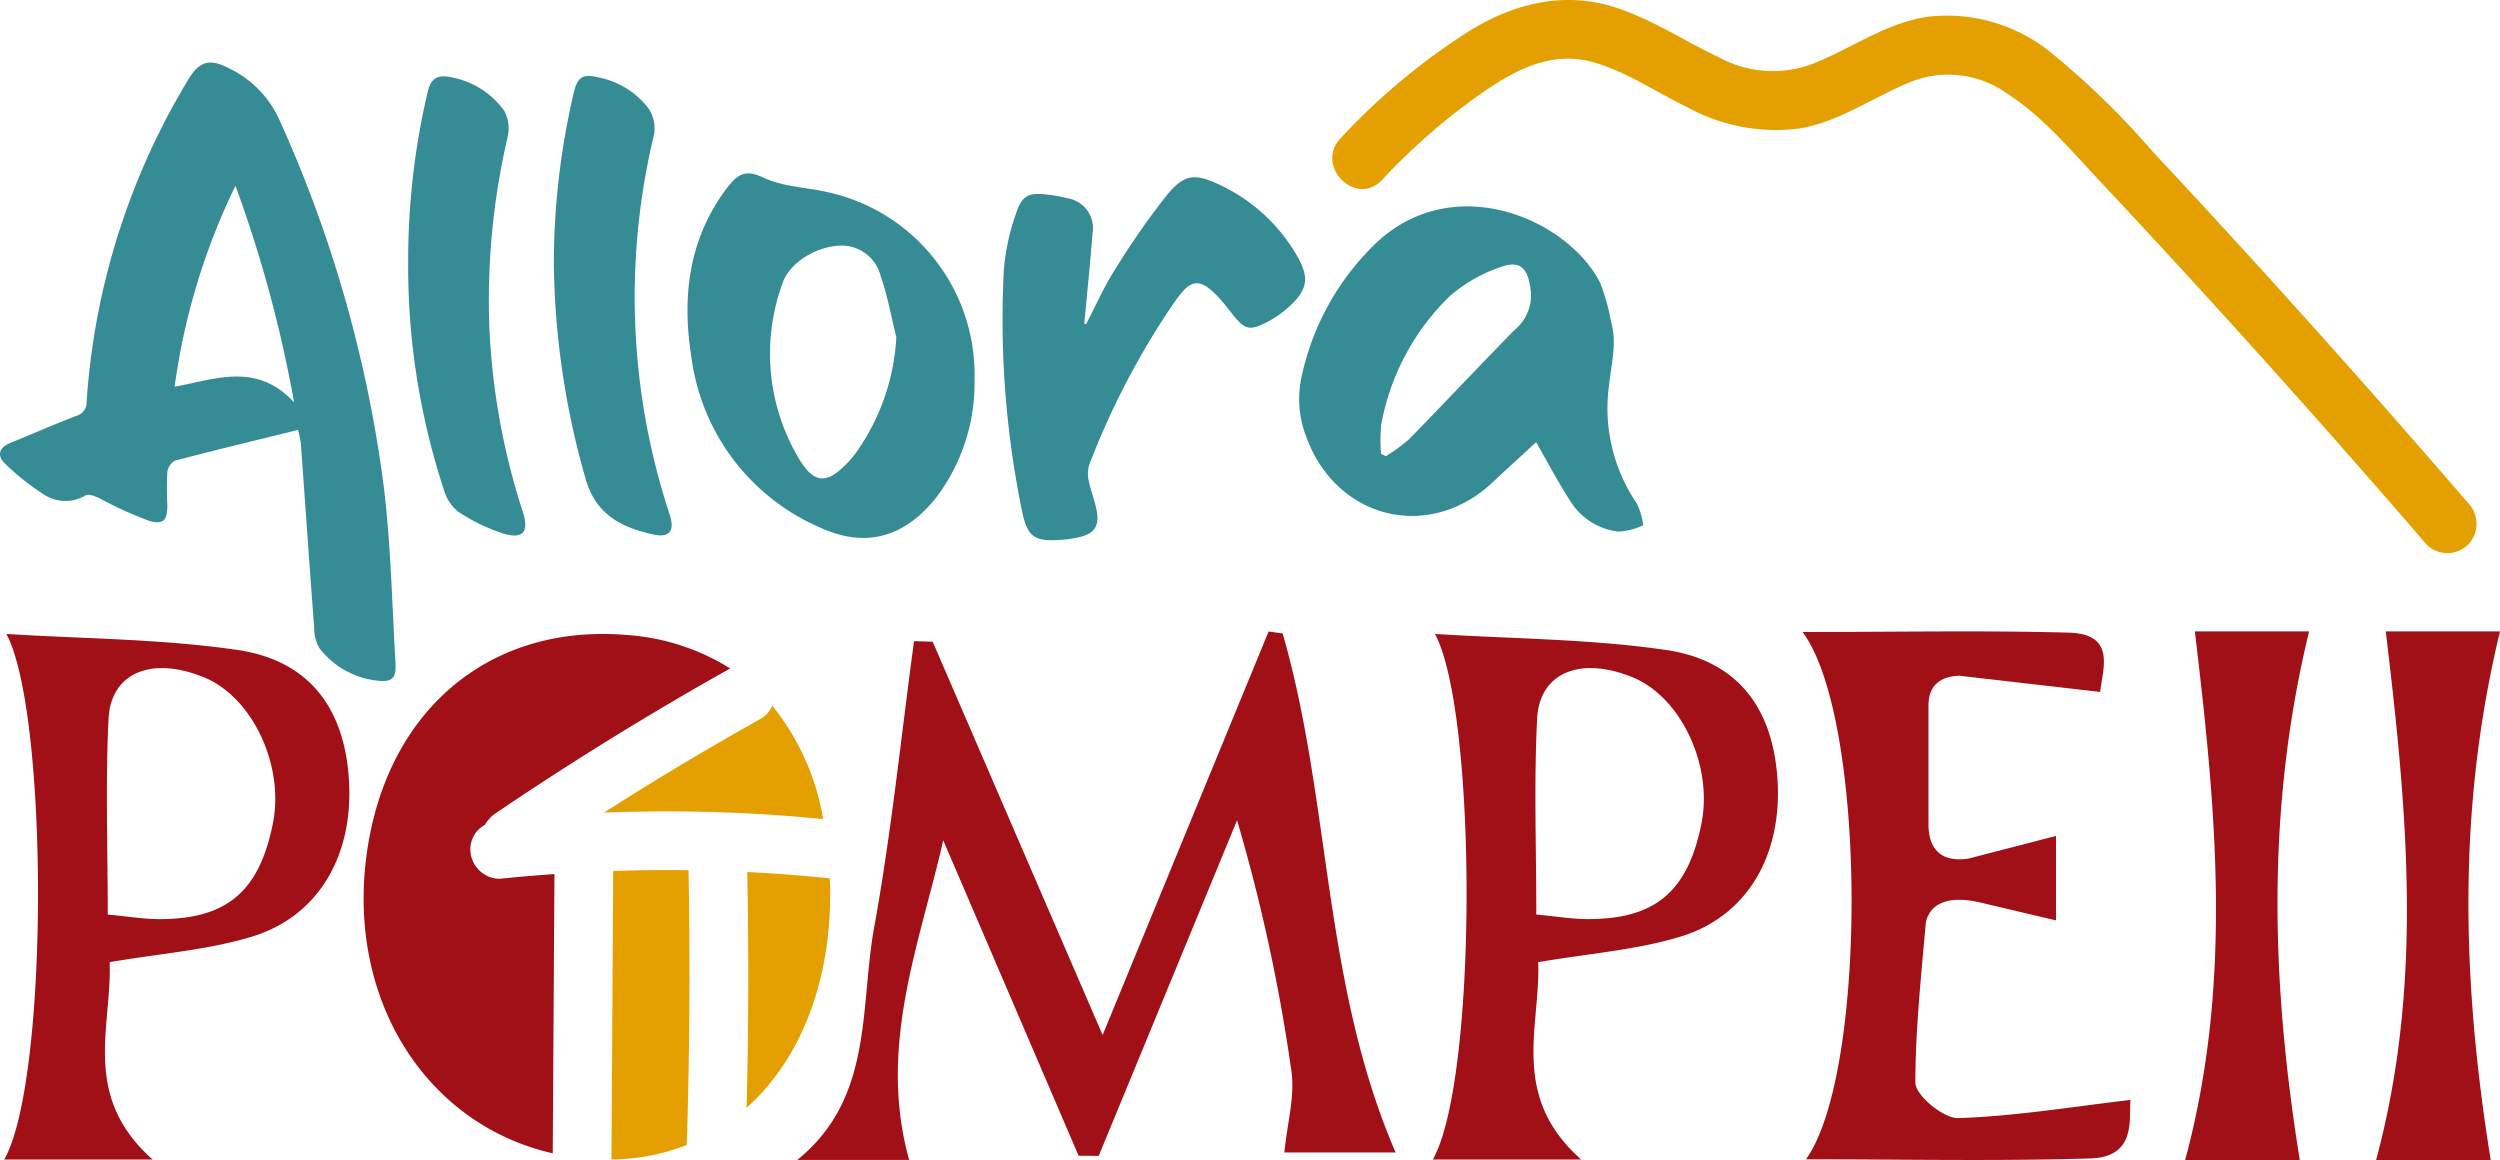
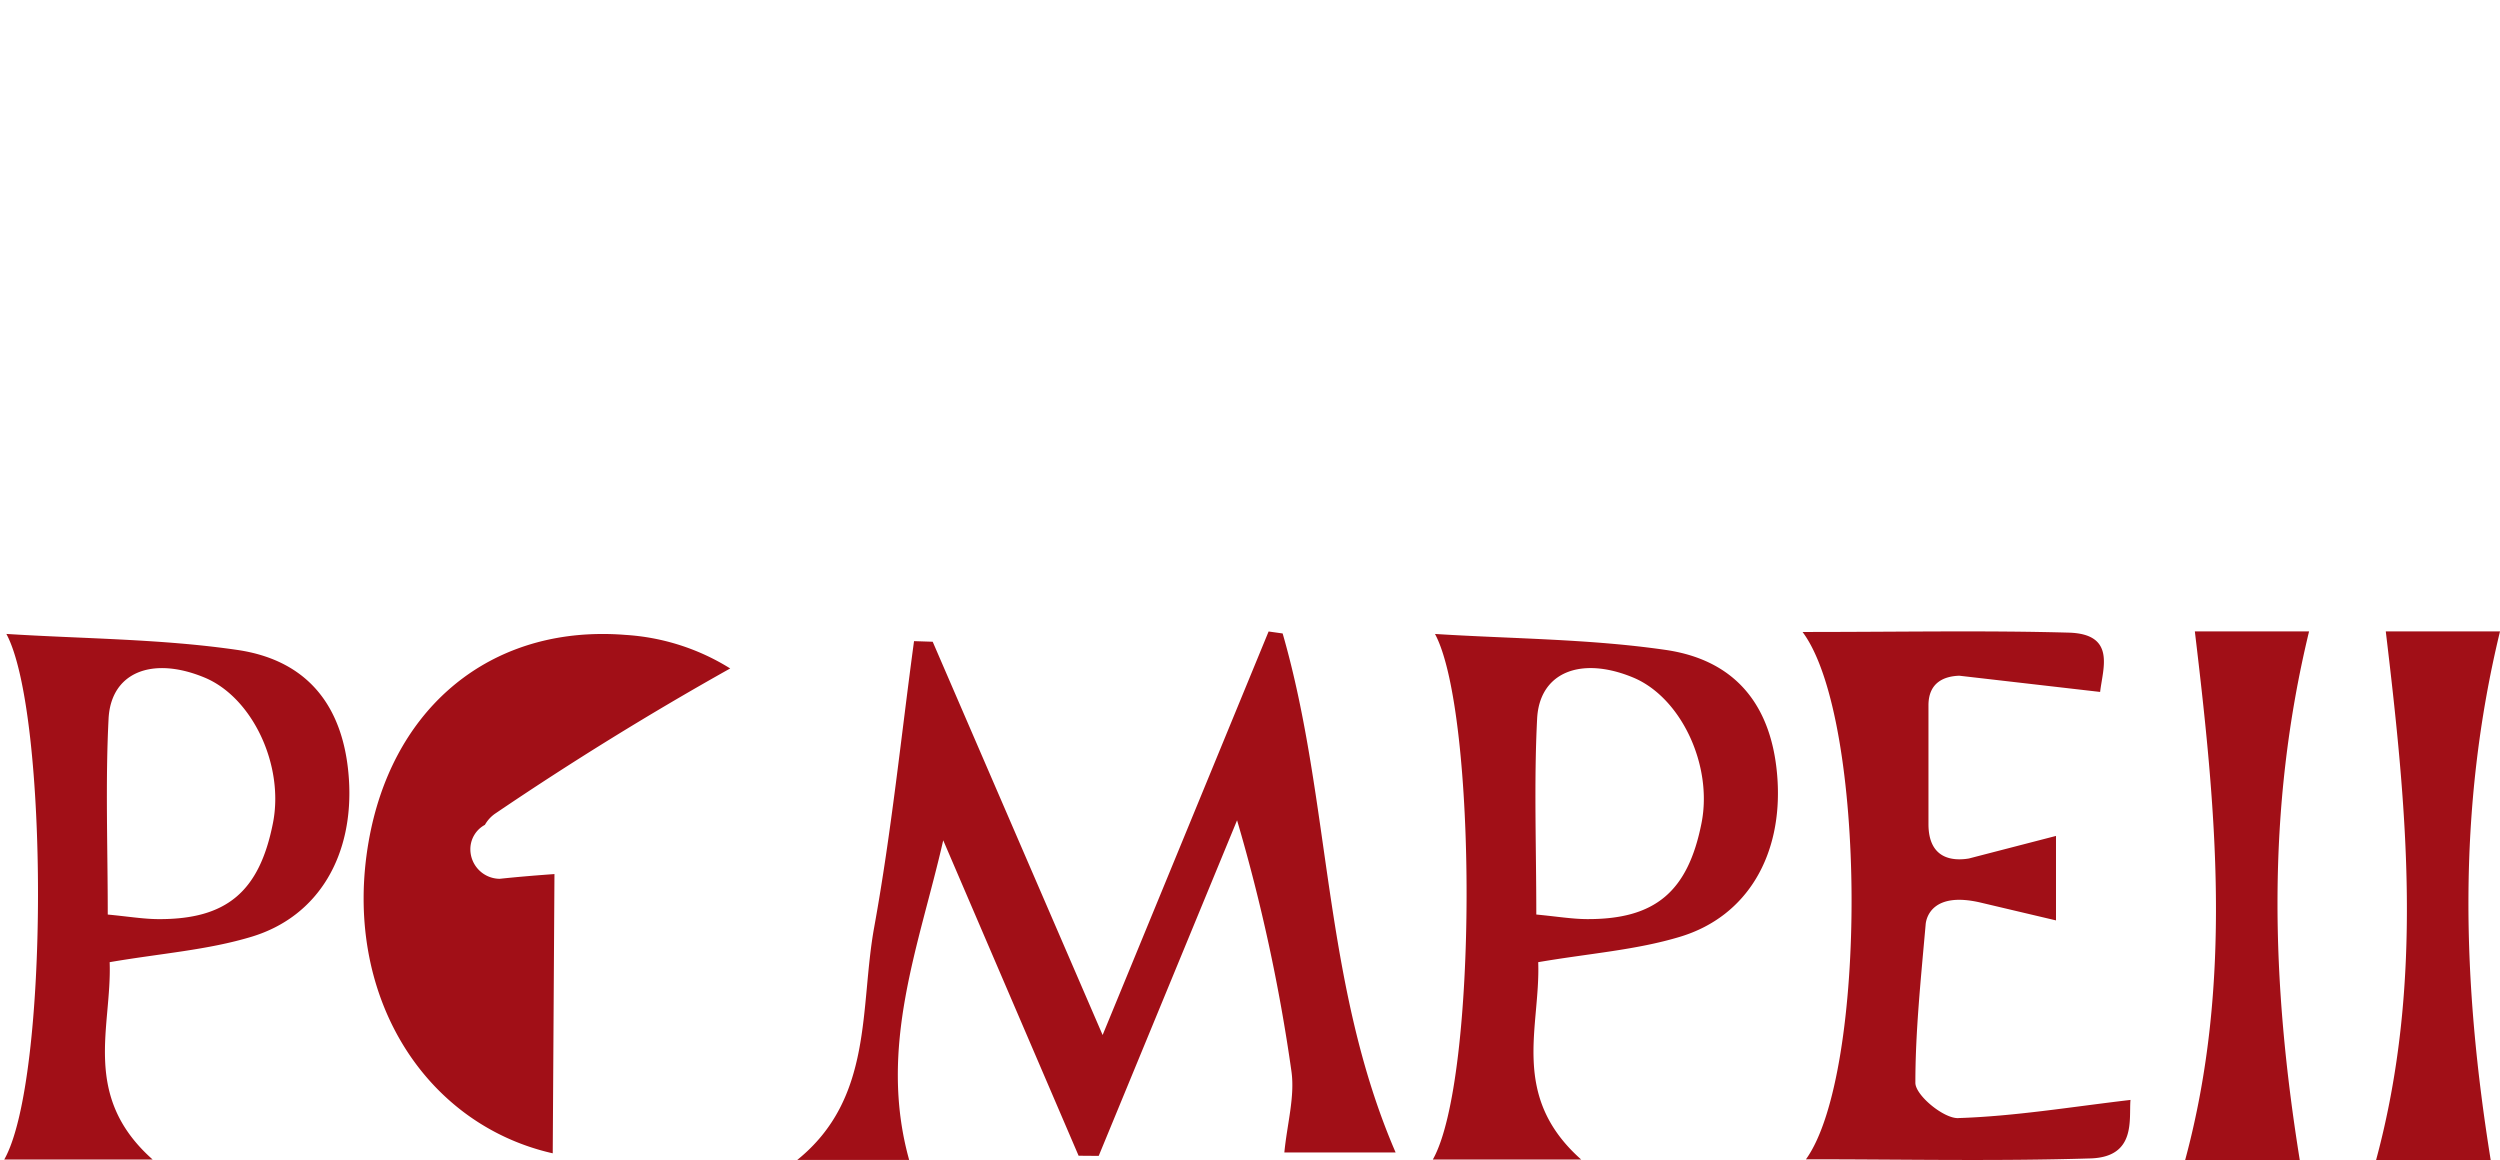
<svg xmlns="http://www.w3.org/2000/svg" version="1.1" viewBox="0 0 1e3 464">
-   <path d="m83.904 25.025c-3.341 0.134-5.913 2.34-8.562 6.736a285.23 285.43 0 0 0-40.689 128.88 5.638 5.642 0 0 1-4.237 5.745c-8.836 3.408-17.516 7.223-26.298 10.79-4.542 1.845-5.438 5.068-2.132 8.241a97.393 97.461 0 0 0 15.347 12.233 15.652 15.663 0 0 0 16.868 0.513c1.232-0.693 3.712 0.27 5.369 1.018a154.35 154.46 0 0 0 20.194 9.197c5.811 1.654 7.251-0.508 7.165-6.612a125.3 125.39 0 0 1 0-12.897 6.1 6.105 0 0 1 2.99-4.594c16.204-4.251 32.489-8.166 49.304-12.304v9e-3a53.368 53.405 0 0 1 1.115 5.302c1.78 24.659 3.486 49.336 5.351 73.99a15.511 15.522 0 0 0 2.114 8.028 33.668 33.691 0 0 0 22.759 12.906c6.2 0.816 7.996-0.766 7.634-6.966-1.386-23.793-1.842-47.719-4.777-71.326a515.34 515.7 0 0 0-41.733-146.14 42.028 42.057 0 0 0-20.76-20.783c-2.739-1.383-5.019-2.046-7.023-1.965zm151.55 5.355c-3.458 0.024-4.909 2.118-6.05 7.108a301.24 301.45 0 0 0-7.872 67.714 324.72 324.94 0 0 0 12.578 85.887c3.99 14.598 14.236 19.782 26.917 22.66 6.802 1.536 8.993-1.319 6.838-7.94a276.94 277.13 0 0 1-6.183-152.27 14.411 14.421 0 0 0-2.371-10.286 33.061 33.084 0 0 0-19.672-12.233c-1.663-0.421-3.031-0.645-4.184-0.637zm-57.469 0.159c-3.827-0.244-5.944 1.83-6.935 6.311a294.42 294.62 0 0 0-7.784 66.865l0.018-9e-3a285.49 285.69 0 0 0 14.303 92.313 16.915 16.927 0 0 0 5.714 8.675 73.513 73.563 0 0 0 17.664 8.613c8.197 2.588 10.749-0.445 8.2-8.444a277.79 277.98 0 0 1-13.419-73.813 287.8 288 0 0 1 7.324-76.318 14.796 14.806 0 0 0-1.46-10.542 33.6 33.623 0 0 0-21.884-13.41c-0.618-0.129-1.196-0.204-1.743-0.239zm121.35 38.823c-3.625-0.006-6.135 2.485-9.438 7.037-14.696 20.244-17.099 43.093-13.295 66.732a86.27 86.33 0 0 0 51.259 67.794c18.292 8.516 33.787 3.993 46.332-11.542a75.632 75.684 0 0 0 15.621-47.427 74.726 74.778 0 0 0-59.857-75.327c-8.283-1.786-16.755-1.908-24.811-5.674-2.286-1.073-4.164-1.59-5.811-1.593zm178.09 1.558c-3.713 0.174-6.803 2.375-10.703 7.17a306.99 307.21 0 0 0-20.831 29.909c-4.37 6.893-7.686 14.453-11.473 21.704v-0.018l-0.699-0.239c1.101-11.951 2.349-23.893 3.255-35.858a12.115 12.123 0 0 0-10.04-14.295 51.077 51.112 0 0 0-7.368-1.354c-7.853-1.079-10.631-0.096-13.135 7.391a89.309 89.371 0 0 0-4.918 22.97 380.29 380.55 0 0 0 7.121 95.252c2.233 11.366 4.918 13.264 16.453 12.33a45.809 45.841 0 0 0 6.369-0.956c6.322-1.423 8.41-4.429 7.174-10.914-0.738-3.852-2.286-7.544-3.061-11.392a12.454 12.463 0 0 1 0.106-6.639 312.71 312.93 0 0 1 31.649-61.501c8.528-12.608 11.554-16.994 24.688-0.035 5.888 7.618 7.459 8.356 15.851 3.824a38.862 38.889 0 0 0 7.014-4.921c8.256-7.233 9.229-12.113 3.6-21.589a69.745 69.793 0 0 0-30.579-27.82c-4.323-2.062-7.585-3.154-10.473-3.018zm-383.24 3.399a512.69 513.04 0 0 1 23.449 86.63c-14.877-16.111-31.189-9.335-47.783-6.249a264.08 264.27 0 0 1 24.334-80.381zm491.91 8.25c-12.118 0.17-24.466 4.325-35.187 14.189a104.11 104.18 0 0 0-30.066 53.003 41.783 41.812 0 0 0 1.627 24.873c12.047 33.192 49.332 42.229 74.779 18.128 5.847-5.543 11.837-10.931 17.213-15.889 4.366 7.595 8.88 16.299 14.241 24.448a26.1 26.118 0 0 0 18.797 11.33 27.599 27.618 0 0 0 9.801-2.54 28.754 28.774 0 0 0-2.592-8.763 67.43 67.477 0 0 1-11.03-47.674c0.842-8.284 3.169-16.379 0.796-24.74a85.926 85.986 0 0 0-4.431-15.862c-8.518-16.64-30.814-30.827-53.948-30.502zm-250.51 15.703a16.109 16.12 0 0 1 16.762 12.419c2.731 7.831 4.172 16.115 6.183 24.2a87.76 87.821 0 0 1-16.338 46.488c-0.675 0.852-1.314 1.703-2.034 2.505-9.538 10.573-14.888 10.016-21.645-2.266a81.719 81.775 0 0 1-5.431-68.502c2.627-7.759 12.92-14.359 22.503-14.844zm269.56 7.55c4.407 0.043 6.283 3.597 7.112 10.055a17.821 17.833 0 0 1-6.439 16.11c-14.203 14.434-28.026 29.243-42.193 43.709a67.661 67.708 0 0 1-9.314 6.798l-1.866-0.956a57.969 58.01 0 0 1 0.124-12.074 95.219 95.285 0 0 1 27.554-51.215 60.601 60.643 0 0 1 19.717-11.277c2.086-0.787 3.838-1.165 5.307-1.151z" fill="#358c94" />
  <path d="m877.94 252.56c8.433 70.726 15.301 140.32-3.874 211.44h45.837c-11.349-70.617-13.612-139.83 3.724-211.44zm76.372 0c8.433 70.726 15.301 140.32-3.874 211.44h45.837c-11.349-70.617-13.613-139.83 3.724-211.44zm-178.55 0.018c-17.572 0.051-35.66 0.212-54.744 0.212 25.814 34.575 26.013 176.71 1.362 210.93 39.048 0 76.473 0.806 113.84-0.354 18.419-0.576 15.286-15.808 15.975-23.395-23.604 2.76-46.194 6.538-68.879 7.258l-0.027 0.018c-5.847 0.19-17.142-9.151-17.142-14.118 0-20.208 2.084-40.43 4.104-63.244 0-0.14 0.027-0.271 0.036-0.407 0.272-2.307 2.582-13.022 22.061-8.418l30.048 7.099v-33.786l-30.048 7.78-4.803 1.248c-6.186 1.029-16.161 0.449-16.161-13.782v-47.48c0-9.381 6.569-11.662 12.348-11.852l56.319 6.488c1.042-9.354 6.484-23.201-12.605-23.722-17.056-0.467-34.112-0.529-51.684-0.478zm-268.32 0.018-66.394 161.41c-24.084-55.748-46.031-106.53-67.968-157.31l-7.466-0.239c-5.167 38.123-9.052 76.485-15.913 114.3-5.888 32.268-0.176 68.503-30.791 93.207h44.749c-12.604-45.361 4.12-85.995 13.631-127.84l54.152 126.17 8.04 0.062 55.346-134.24a702.88 703.37 0 0 1 21.716 100.18c1.504 10.202-1.672 21.096-2.804 32.689h44.51c-29.229-67.604-25.781-140.35-45.191-207.6zm66.544 0.974-9e-3 9e-3c5e-3 3.7e-4 0.014-3.7e-4 0.018 0zm9e-3 9e-3c16.869 31.364 17.115 178.49-0.858 210.22h59.326c-28.681-25.456-16.227-53.061-17.178-78.929 20.416-3.508 39.241-4.849 56.85-10.197 26.92-8.18 40.86-32.781 38.849-63.041-1.898-28.588-16.037-47.497-44.731-51.667-30.424-4.418-61.467-4.439-92.258-6.382zm-571.44 0c16.875 31.343 17.126 178.5-0.849 210.22h59.344c-28.681-25.456-16.236-53.061-17.187-78.929 20.416-3.508 39.241-4.849 56.85-10.197 26.92-8.185 40.842-32.794 38.849-63.05-1.898-28.588-16.037-47.497-44.731-51.667-30.429-4.419-61.479-4.438-92.276-6.382zm237.83 0.018c-47.994 0.264-83.992 31.959-92.913 82.948-10.67 60.996 21.964 113.06 73.621 124.78 0.229-37.229 0.464-74.46 0.69-111.69v-9e-3c-7.301 0.521-14.606 1.119-21.892 1.894a11.825 11.833 0 0 1-11.747-11.746 11.046 11.054 0 0 1 5.82-9.834 13.487 13.496 0 0 1 4.157-4.532c30.455-20.648 61.743-39.977 93.868-57.978l0.097-0.044a89.613 89.675 0 0 0-41.945-13.428c-3.302-0.265-6.557-0.381-9.757-0.363zm394.88 13.649c5.327-0.168 11.419 1.046 17.912 3.727 19.207 7.926 32.013 35.125 27.43 58.27-5.43 27.428-18.52 38.516-45.802 38.398-5.983-0.027-11.963-1.044-20.283-1.832v-9e-3c0-27.002-0.968-52.718 0.327-78.31 0.651-12.818 8.697-19.874 20.415-20.244zm-571.43 9e-3c5.327-0.168 11.413 1.053 17.912 3.735 19.207 7.926 32.013 35.116 27.43 58.261-5.43 27.428-18.52 38.516-45.802 38.398-5.983-0.027-11.954-1.044-20.274-1.832v-9e-3c0-27.002-0.968-52.718 0.327-78.31 0.647-12.818 8.686-19.875 20.406-20.244z" fill="#a10f17" />
-   <path d="m552.78 71.997a250.95 251.13 0 0 1 41.851-36.079c12.98-8.774 26.843-15.481 42.648-11.031 13.491 3.798 25.257 12.046 37.789 18.074a73.766 73.817 0 0 0 44.668 8.434c15.398-2.515 28.396-11.756 42.512-17.756a40.497 40.525 0 0 1 40.307 3.58c14.307 9.109 25.62 22.692 37.137 34.955q20.638 22.021 41 44.3 45.714 50.024 89.957 101.36a11.843 11.851 0 0 0 16.607 0 11.97 11.978 0 0 0 0-16.619q-40.9-47.445-83.046-93.812-21.462-23.589-43.237-46.883a324.82 325.05 0 0 0-40.511-39.428 65.945 65.99 0 0 0-49.582-14.362c-16.331 2.465-29.777 12.282-44.768 18.386a44.972 45.003 0 0 1-38.423-2.135c-13.994-6.63-27.006-15.354-41.86-20.108-20.28-6.449-40.207-1.505-57.933 9.427a259.89 260.07 0 0 0-51.724 43.077c-10.371 10.999 6.209 27.645 16.607 16.619" fill="#e4a000" />
-   <path d="m308.89 282.24a10.869 10.877 0 0 1-5.006 5.497c-21.135 11.838-41.906 24.275-62.307 37.318a638.02 638.46 0 0 1 87.694 2.567 97.869 97.936 0 0 0-20.38-45.382zm-41.016 65.785c-7.531-7e-3 -15.062 0.116-22.591 0.372-0.239 38.461-0.469 76.916-0.699 115.37h1a83.376 83.434 0 0 0 29.128-5.789c1.141-36.622 1.369-73.252 0.69-109.9-2.51-0.032-5.017-0.051-7.527-0.053zm31.03 0.779c0.604 31.437 0.519 62.87-0.257 94.313 21.258-19.034 33.885-49.942 33.409-87.462 0-1.477-0.131-2.883-0.186-4.328-10.973-1.115-21.962-1.974-32.967-2.523z" fill="#e4a000" />
</svg>